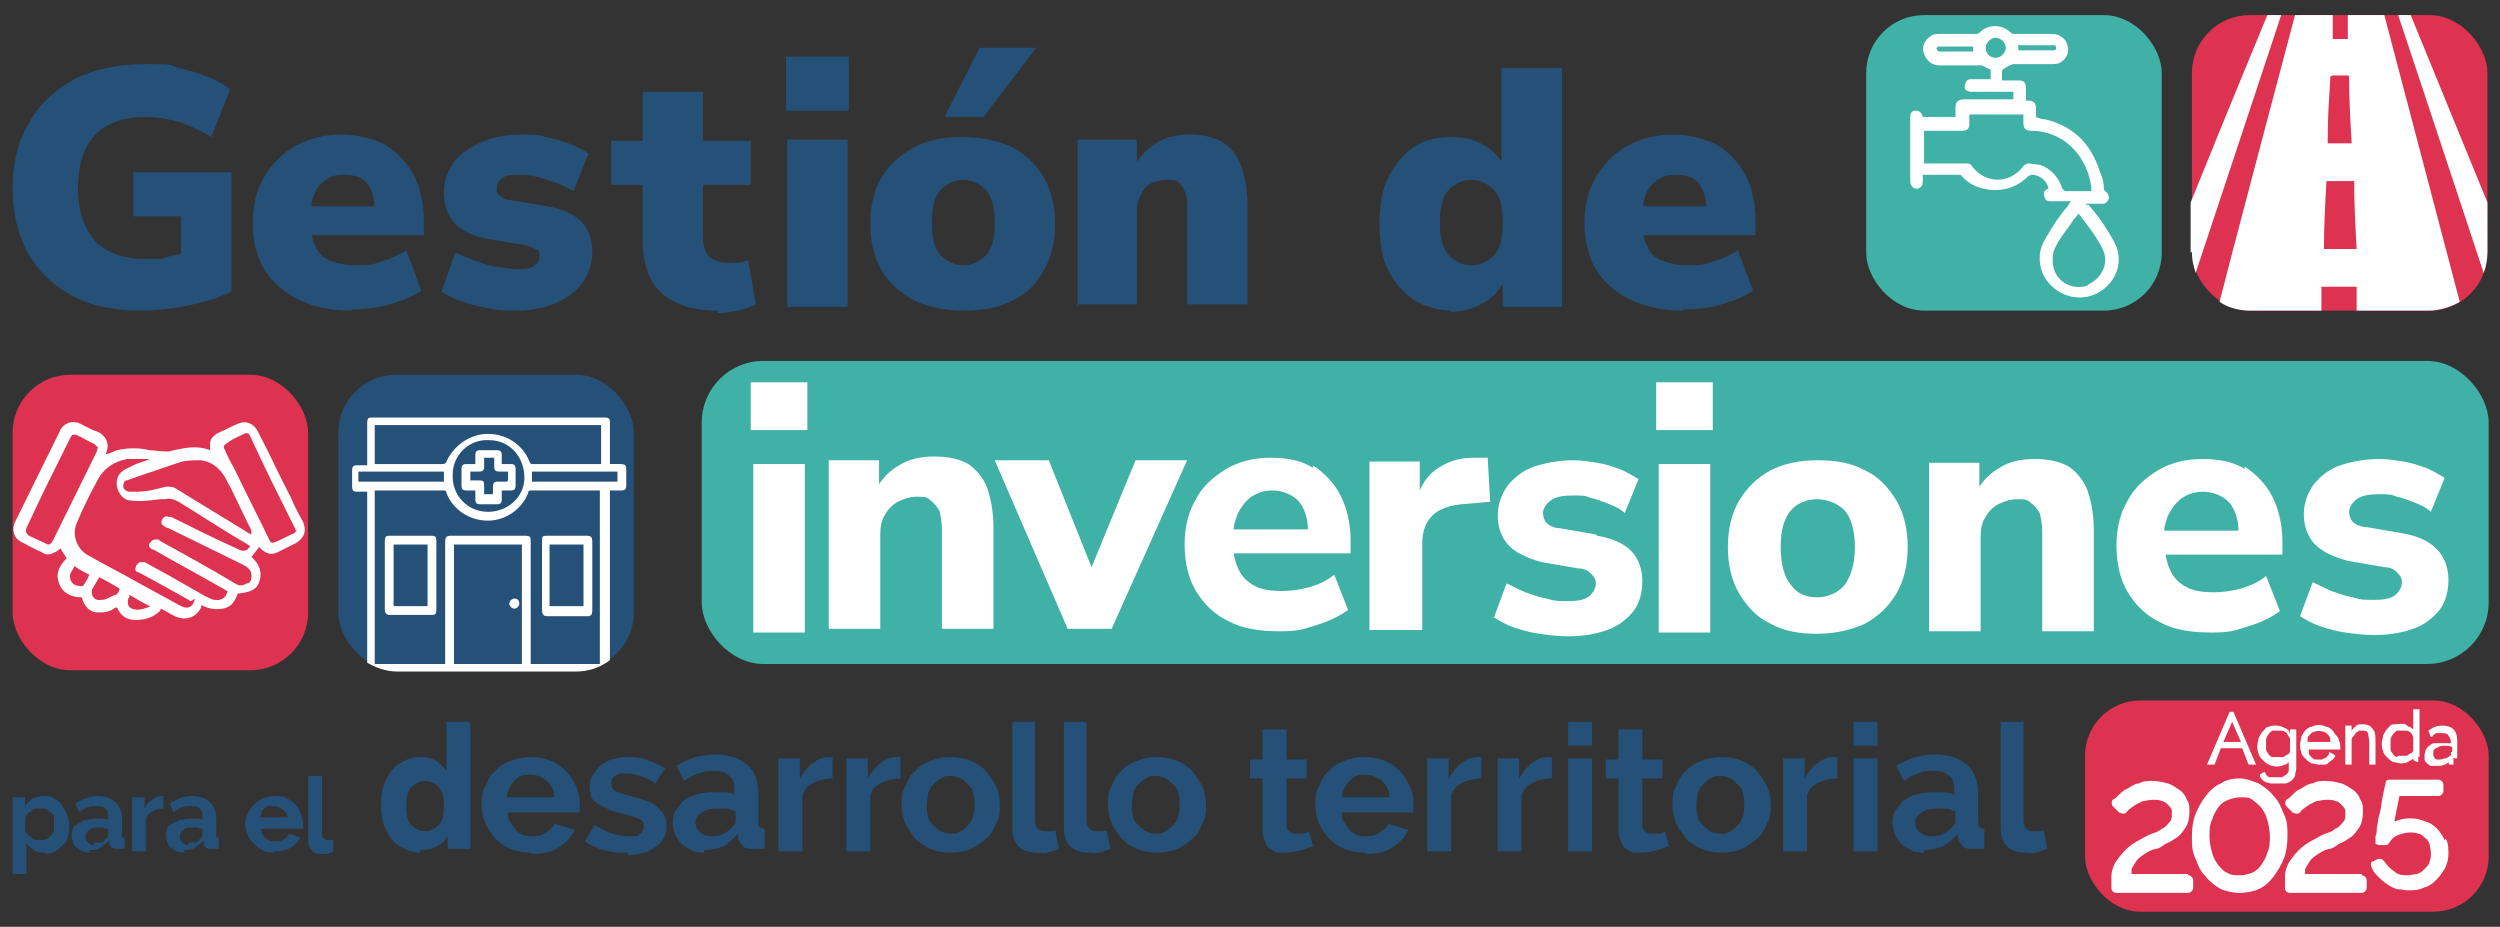
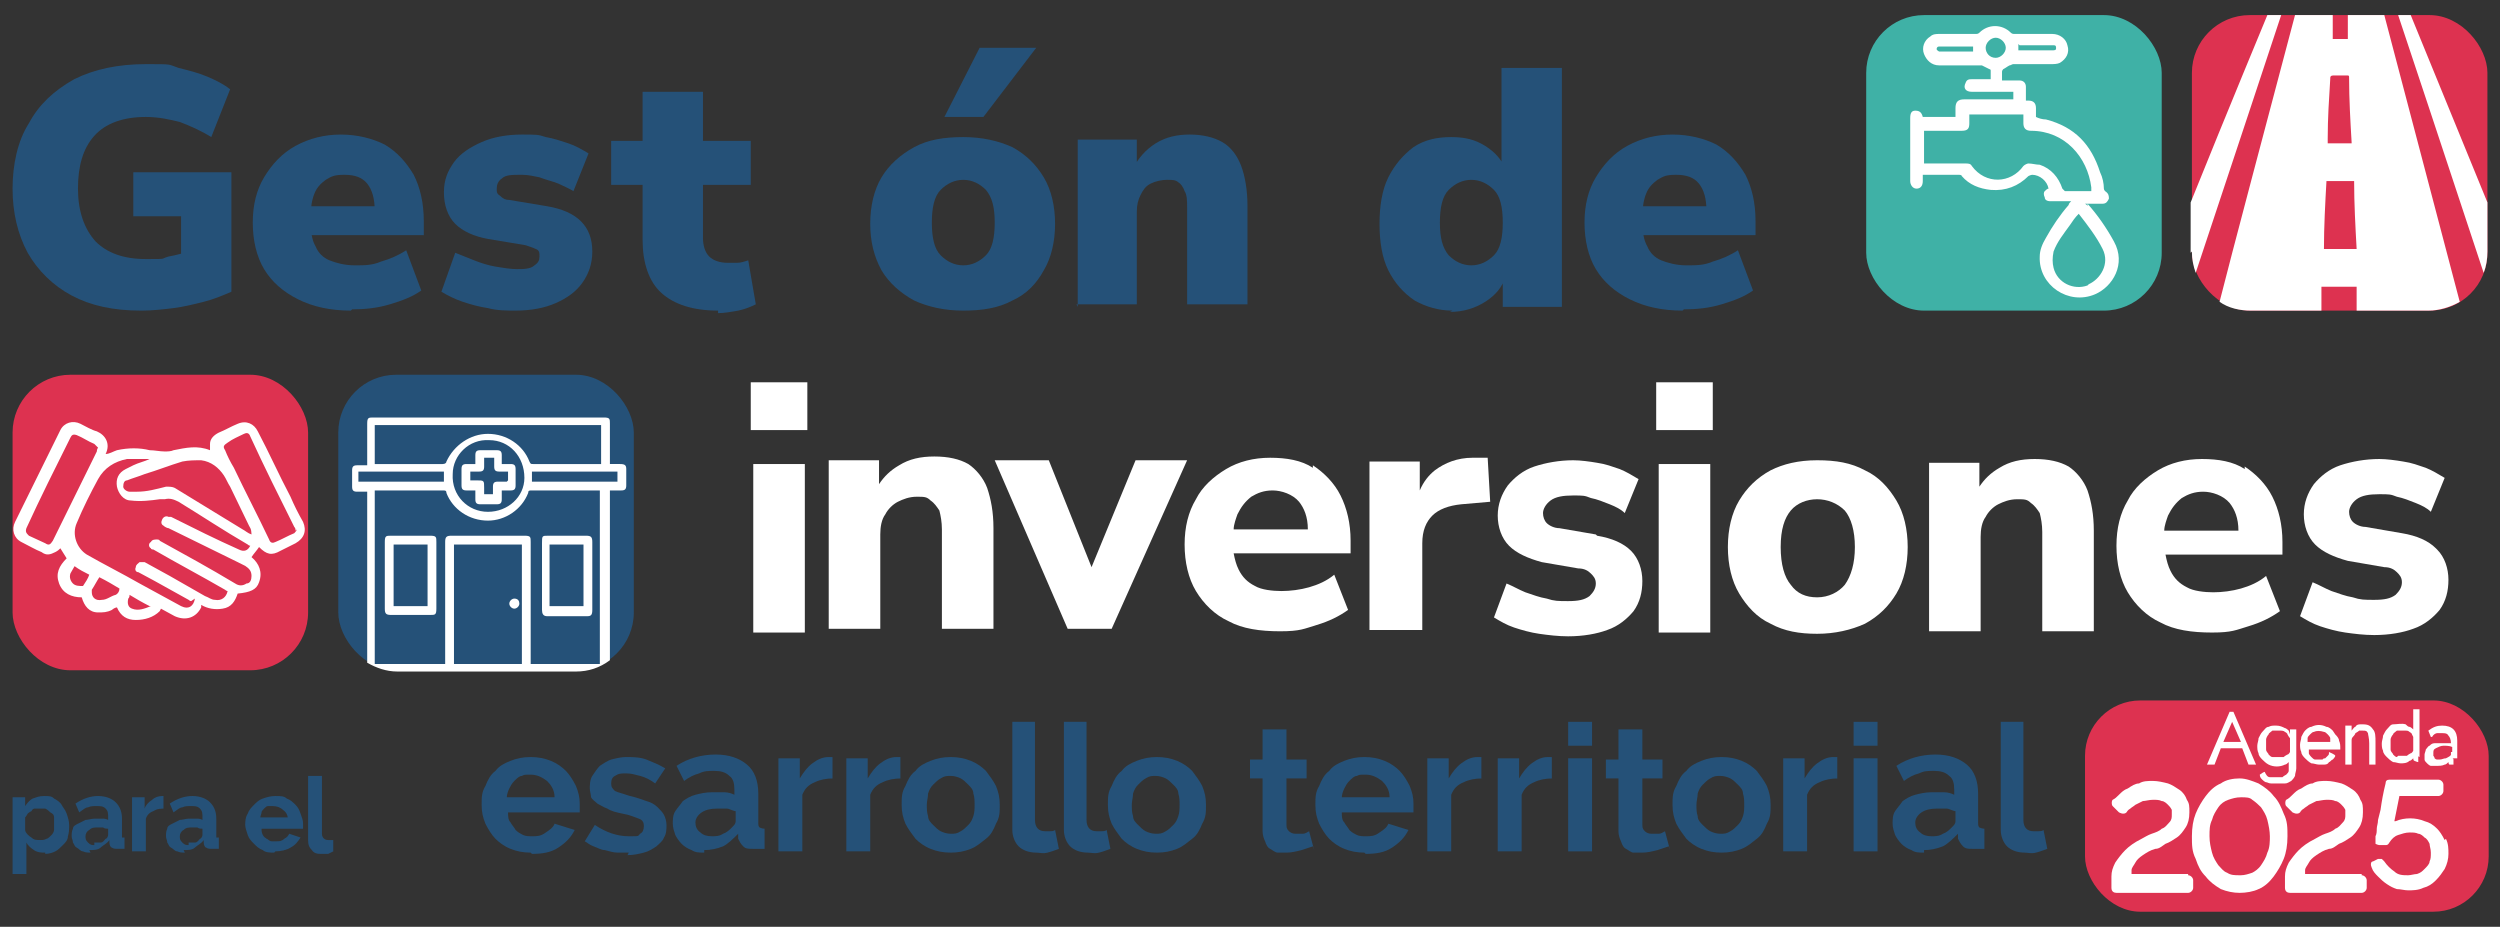
<svg xmlns="http://www.w3.org/2000/svg" id="Capa_1" version="1.1" viewBox="0 0 198.8 73.7">
  <rect x="0" y="0" width="198.8" height="73.7" fill="#333333" stroke="none" />
  <defs>
    <style>
      .st0 {
        fill: #3fb1a6;
      }

      .st1 {
        fill: #fff;
      }

      .st2 {
        fill: #dd3250;
      }

      .st3 {
        fill: #255178;
      }
    </style>
  </defs>
  <g>
    <path class="st3" d="M11.2,24.7c-2.2,0-4-.4-5.5-1.2-1.5-.8-2.7-2-3.5-3.4-.8-1.5-1.2-3.2-1.2-5.1s.4-3.8,1.3-5.2c.8-1.5,2-2.6,3.6-3.5,1.6-.8,3.5-1.2,5.7-1.2s1.7,0,2.6.3c.8.2,1.6.4,2.3.7.7.3,1.3.6,1.8,1l-1.5,3.8c-.8-.5-1.7-.9-2.5-1.2-.8-.2-1.7-.4-2.7-.4-1.8,0-3.2.5-4.1,1.5-.9,1-1.3,2.4-1.3,4.2s.5,3.2,1.4,4.2c.9.9,2.2,1.4,4,1.4s1.1,0,1.8-.2c.6-.1,1.3-.3,1.9-.5l-.9,1.9v-4.6h-3.8v-3.5h7.8v9.5c-.7.3-1.4.6-2.2.8-.8.2-1.6.4-2.4.5-.8.1-1.7.2-2.5.2Z" />
    <path class="st3" d="M27.9,24.7c-1.6,0-3-.3-4.2-.9-1.2-.6-2.1-1.4-2.7-2.4-.6-1-.9-2.3-.9-3.7s.3-2.6.9-3.6c.6-1,1.4-1.9,2.5-2.5s2.3-.9,3.6-.9,2.5.3,3.5.8c1,.6,1.7,1.4,2.3,2.4.5,1,.8,2.2.8,3.7v1.1h-9.5v-2.3h6l-.4.4c0-1-.2-1.7-.6-2.2-.4-.5-1-.7-1.8-.7s-1,.1-1.5.4c-.4.3-.7.6-.9,1.1-.2.5-.3,1.1-.3,1.9v.2c0,.9.1,1.6.4,2.1.2.5.6.9,1.1,1.1.5.2,1.2.4,2,.4s1.4,0,2.1-.3c.7-.2,1.4-.5,2-.9l1.2,3.2c-.7.5-1.5.8-2.5,1.1-1,.3-2,.4-3,.4Z" />
    <path class="st3" d="M41.1,24.7c-.8,0-1.6,0-2.3-.2-.7-.1-1.4-.3-2-.5-.6-.2-1.2-.5-1.7-.8l1.1-3.1c.5.2,1,.4,1.5.6.5.2,1.1.4,1.7.5.6.1,1.2.2,1.7.2s1.1,0,1.4-.3c.3-.2.4-.4.4-.7s0-.5-.3-.6c-.2-.1-.5-.2-.8-.3l-3-.5c-1.1-.2-2-.6-2.6-1.2-.6-.6-.9-1.5-.9-2.5s.3-1.7.8-2.4c.5-.7,1.3-1.2,2.2-1.6.9-.4,2-.6,3.2-.6s1.3,0,1.9.2c.6.1,1.2.3,1.8.5.6.2,1.1.5,1.6.8l-1.2,3c-.3-.2-.8-.4-1.2-.6-.5-.2-1-.3-1.5-.5-.5-.1-.9-.2-1.4-.2-.8,0-1.3,0-1.6.3-.3.2-.4.5-.4.8s0,.4.3.6c.2.2.4.3.7.3l3,.5c1.2.2,2.1.6,2.7,1.2.6.6.9,1.4.9,2.4s-.3,1.8-.8,2.5-1.2,1.2-2.1,1.6c-.9.4-2,.6-3.2.6Z" />
    <path class="st3" d="M57.1,24.7c-2,0-3.5-.5-4.5-1.4-1-.9-1.5-2.4-1.5-4.2v-4.4h-2.5v-3.5h2.5v-3.9h4.8v3.9h3.8v3.5h-3.8v4.2c0,.7.2,1.2.5,1.5.3.3.8.5,1.5.5s.5,0,.7,0c.3,0,.6-.1.9-.2l.6,3.5c-.4.2-.9.4-1.4.5-.6.1-1.1.2-1.6.2Z" />
-     <path class="st3" d="M62.5,8.8v-4.3h5v4.3h-5ZM62.6,24.4v-13.3h4.8v13.3h-4.8Z" />
    <path class="st3" d="M76.6,24.7c-1.5,0-2.8-.3-3.9-.8-1.1-.6-2-1.4-2.6-2.4-.6-1.1-.9-2.3-.9-3.7s.3-2.7.9-3.7c.6-1,1.5-1.8,2.6-2.4,1.1-.6,2.4-.8,3.9-.8s2.8.3,3.9.8c1.1.6,1.9,1.4,2.5,2.4.6,1,.9,2.3.9,3.7s-.3,2.7-.9,3.7c-.6,1.1-1.4,1.9-2.5,2.4-1.1.6-2.4.8-3.9.8ZM76.6,21.1c.7,0,1.3-.3,1.8-.8.5-.5.7-1.4.7-2.6s-.2-2-.7-2.6c-.5-.5-1.1-.8-1.8-.8s-1.3.3-1.8.8c-.5.5-.7,1.4-.7,2.6s.2,2.1.7,2.6c.5.5,1.1.8,1.8.8ZM75.1,9.3l2.8-5.5h4.5l-4.2,5.5h-3.1Z" />
    <path class="st3" d="M85.7,24.4v-13.3h4.7v2.3h-.3c.4-.8,1-1.5,1.8-2,.8-.5,1.7-.7,2.7-.7s1.9.2,2.6.6c.7.4,1.2,1.1,1.5,1.9.3.8.5,1.9.5,3.2v7.8h-4.8v-7.7c0-.5,0-1-.2-1.3-.1-.3-.3-.6-.5-.7-.2-.2-.5-.2-.9-.2s-.9.1-1.3.3c-.4.2-.6.5-.8.9-.2.4-.3.8-.3,1.3v7.4h-4.8Z" />
    <path class="st3" d="M115.5,24.7c-1.1,0-2.1-.3-3-.8-.9-.6-1.6-1.4-2.1-2.4-.5-1-.7-2.3-.7-3.7s.2-2.7.7-3.7,1.2-1.8,2-2.4c.9-.6,1.9-.8,3-.8s1.9.2,2.7.7c.8.5,1.3,1.1,1.6,1.8h-.3v-8h4.8v19h-4.7v-2.4h.2c-.2.8-.8,1.5-1.6,2-.8.5-1.7.8-2.8.8ZM117,21.1c.7,0,1.3-.3,1.8-.8.5-.5.7-1.4.7-2.6s-.2-2.1-.7-2.6c-.5-.5-1.1-.8-1.8-.8s-1.3.3-1.8.8c-.5.5-.7,1.4-.7,2.6s.2,2,.7,2.6c.5.5,1.1.8,1.8.8Z" />
    <path class="st3" d="M133.8,24.7c-1.6,0-3-.3-4.2-.9-1.2-.6-2.1-1.4-2.7-2.4-.6-1-.9-2.3-.9-3.7s.3-2.6.9-3.6c.6-1,1.4-1.9,2.5-2.5s2.3-.9,3.6-.9,2.5.3,3.5.8c1,.6,1.7,1.4,2.3,2.4.5,1,.8,2.2.8,3.7v1.1h-9.5v-2.3h6l-.4.4c0-1-.2-1.7-.6-2.2-.4-.5-1-.7-1.8-.7s-1,.1-1.5.4c-.4.3-.7.6-.9,1.1-.2.5-.3,1.1-.3,1.9v.2c0,.9.1,1.6.4,2.1.2.5.6.9,1.1,1.1.5.2,1.2.4,2,.4s1.4,0,2.1-.3c.7-.2,1.4-.5,2-.9l1.2,3.2c-.7.5-1.5.8-2.5,1.1-1,.3-2,.4-3,.4Z" />
  </g>
-   <rect class="st0" x="55.8" y="28.7" width="142.1" height="24.1" rx="4.9" ry="4.9" />
  <g>
    <path class="st1" d="M77,36.9c-.7-.4-1.6-.6-2.7-.6s-2,.2-2.8.7c-.7.4-1.2.9-1.6,1.5v-1.9h-4v13.4h4.1v-7.5c0-.6.1-1.2.4-1.6.2-.4.6-.8,1-1,.4-.2.9-.4,1.5-.4s.8,0,1.1.3c.3.2.5.5.7.8.1.4.2.9.2,1.5v7.9h4.1v-8c0-1.3-.2-2.3-.5-3.2-.3-.8-.9-1.5-1.5-1.9Z" />
    <polygon class="st1" points="86.8 45.1 83.4 36.6 79.1 36.6 84.9 50 88.4 50 94.4 36.6 90.3 36.6 86.8 45.1" />
    <path class="st1" d="M104.4,37.2c-.9-.6-2.1-.8-3.4-.8s-2.5.3-3.5.9c-1,.6-1.9,1.4-2.4,2.4-.6,1-.9,2.2-.9,3.6s.3,2.7.9,3.7c.6,1,1.5,1.9,2.6,2.4,1.1.6,2.5.8,4.1.8s1.9-.2,2.9-.5c1-.3,1.8-.7,2.5-1.2l-1.1-2.8c-.6.5-1.3.8-2,1-.7.2-1.5.3-2.2.3s-1.6-.1-2.1-.4c-.6-.3-1-.7-1.3-1.3-.2-.4-.3-.8-.4-1.3h9.3v-1c0-1.4-.3-2.6-.8-3.6-.5-1-1.3-1.8-2.2-2.4ZM99.5,39.5c.5-.3,1-.5,1.7-.5s1.6.3,2.1.9c.4.5.7,1.2.7,2.2h-5.9c0-.4.2-.9.3-1.2.3-.6.6-1,1.1-1.4Z" />
    <path class="st1" d="M117.1,36.4c-1.2,0-2.2.4-3,1-.5.4-.9.9-1.2,1.6v-2.3h-4v13.4h4.2v-6.9c0-1,.3-1.7.8-2.2.5-.5,1.3-.8,2.3-.9l2.3-.2-.2-3.5h-1.1Z" />
    <path class="st1" d="M126.9,42.5l-2.9-.5c-.4,0-.8-.2-1-.4-.2-.2-.3-.5-.3-.8s.2-.7.6-1c.4-.3,1-.4,1.8-.4s.9,0,1.4.2c.5.1,1,.3,1.5.5.5.2.9.4,1.2.7l1.1-2.7c-.5-.3-1-.6-1.5-.8-.6-.2-1.1-.4-1.8-.5-.6-.1-1.3-.2-1.9-.2-1.1,0-2.2.2-3.1.5s-1.6.9-2.1,1.5c-.5.7-.8,1.5-.8,2.4s.3,1.8.9,2.4c.6.6,1.5,1,2.6,1.3l2.9.5c.5,0,.8.2,1,.4.2.2.4.4.4.8s-.2.7-.5,1c-.4.3-.9.4-1.7.4s-1.1,0-1.7-.2c-.6-.1-1.1-.3-1.7-.5-.5-.2-1-.5-1.5-.7l-1,2.7c.5.3,1,.6,1.6.8.6.2,1.3.4,2,.5.7.1,1.5.2,2.3.2,1.2,0,2.3-.2,3.1-.5.9-.3,1.6-.9,2.1-1.5.5-.7.7-1.5.7-2.4s-.3-1.8-.9-2.4c-.6-.6-1.5-1-2.7-1.2Z" />
    <rect class="st1" x="131.7" y="30.4" width="4.5" height="3.8" />
    <rect class="st1" x="131.9" y="36.9" width="4.1" height="13.4" />
    <rect class="st1" x="59.7" y="30.4" width="4.5" height="3.8" />
    <rect class="st1" x="59.9" y="36.9" width="4.1" height="13.4" />
    <path class="st1" d="M148.3,37.4c-1.1-.6-2.3-.8-3.8-.8s-2.7.3-3.7.8c-1.1.6-1.9,1.4-2.5,2.4-.6,1-.9,2.3-.9,3.7s.3,2.7.9,3.7c.6,1,1.4,1.9,2.5,2.4,1.1.6,2.3.8,3.7.8s2.7-.3,3.8-.8c1.1-.6,1.9-1.4,2.5-2.4.6-1,.9-2.3.9-3.7s-.3-2.7-.9-3.7c-.6-1-1.4-1.9-2.5-2.4ZM146.7,46.5c-.5.6-1.3,1-2.2,1s-1.6-.3-2.1-1c-.5-.6-.8-1.6-.8-3s.3-2.3.8-2.9c.5-.6,1.3-.9,2.1-.9s1.6.3,2.2.9c.5.6.8,1.6.8,2.9s-.3,2.3-.8,3Z" />
    <path class="st1" d="M164.5,37.1c-.7-.4-1.6-.6-2.7-.6s-2,.2-2.8.7c-.7.4-1.2.9-1.6,1.5v-1.9h-4v13.4h4.1v-7.5c0-.6.1-1.2.4-1.6.2-.4.6-.8,1-1,.4-.2.9-.4,1.5-.4s.8,0,1.1.3c.3.2.5.5.7.8.1.4.2.9.2,1.5v7.9h4.1v-8c0-1.3-.2-2.3-.5-3.2-.3-.8-.9-1.5-1.5-1.9Z" />
    <path class="st1" d="M178.5,37.3c-.9-.6-2.1-.8-3.4-.8s-2.5.3-3.5.9c-1,.6-1.9,1.4-2.4,2.4-.6,1-.9,2.2-.9,3.6s.3,2.7.9,3.7c.6,1,1.5,1.9,2.6,2.4,1.1.6,2.5.8,4.1.8s1.9-.2,2.9-.5c1-.3,1.8-.7,2.5-1.2l-1.1-2.8c-.6.5-1.3.8-2,1-.7.2-1.5.3-2.2.3s-1.6-.1-2.1-.4c-.6-.3-1-.7-1.3-1.3-.2-.4-.3-.8-.4-1.3h9.3v-1c0-1.4-.3-2.6-.8-3.6-.5-1-1.3-1.8-2.2-2.4ZM173.5,39.6c.5-.3,1-.5,1.7-.5s1.6.3,2.1.9c.4.5.7,1.2.7,2.2h-5.9c0-.4.2-.9.3-1.2.3-.6.6-1,1.1-1.4Z" />
    <path class="st1" d="M193.7,43.6c-.6-.6-1.5-1-2.7-1.2l-2.9-.5c-.4,0-.8-.2-1-.4-.2-.2-.3-.5-.3-.8s.2-.7.6-1c.4-.3,1-.4,1.8-.4s.9,0,1.4.2c.5.1,1,.3,1.5.5.5.2.9.4,1.2.7l1.1-2.7c-.5-.3-1-.6-1.5-.8-.6-.2-1.1-.4-1.8-.5-.6-.1-1.3-.2-1.9-.2-1.1,0-2.2.2-3.1.5s-1.6.9-2.1,1.5c-.5.7-.8,1.5-.8,2.4s.3,1.8.9,2.4c.6.6,1.5,1,2.6,1.3l2.9.5c.5,0,.8.2,1,.4.2.2.4.4.4.8s-.2.7-.5,1c-.4.3-.9.4-1.7.4s-1.1,0-1.7-.2c-.6-.1-1.1-.3-1.7-.5-.5-.2-1-.5-1.5-.7l-1,2.7c.5.3,1,.6,1.6.8.6.2,1.3.4,2,.5.7.1,1.5.2,2.3.2,1.2,0,2.3-.2,3.1-.5.9-.3,1.6-.9,2.1-1.5.5-.7.7-1.5.7-2.4s-.3-1.8-.9-2.4Z" />
  </g>
  <rect class="st0" x="148.4" y="1.2" width="23.5" height="23.5" rx="4.6" ry="4.6" />
  <path class="st1" d="M166,16.4c0,0,0-.1-.2-.2.5,0,1,0,1.4,0,.3,0,.4-.2.5-.4,0-.2,0-.4-.3-.6,0,0-.1-.1-.1-.2,0-.4-.1-.9-.3-1.3-.7-2.2-2-3.6-4.3-4.2-.3,0-.6-.1-.8-.2,0,0,0,0,0,0,0-.2,0-.5,0-.7,0-.4-.2-.6-.6-.6,0,0,0,0-.2,0,0-.4,0-.7,0-1.1,0-.3-.2-.5-.5-.5-.3,0-.7,0-1,0-.1,0-.2,0-.4,0,0-.3,0-.5,0-.7,0,0,0-.1.1-.2.2-.1.3-.2.5-.3.1,0,.2-.1.3-.1,1,0,2,0,3,0,.2,0,.5,0,.7-.1.5-.3.8-.8.6-1.4-.1-.5-.6-.9-1.2-.9-1,0-2,0-3,0-.1,0-.2,0-.3-.1-.7-.7-1.8-.7-2.5,0-.1.1-.2.1-.3.1-1,0-1.9,0-2.9,0-.2,0-.5,0-.7.2-.5.3-.7.9-.5,1.4.2.5.6.9,1.2.9,1,0,2.1,0,3.1,0,0,0,.2,0,.3,0,.2.1.4.2.6.3,0,0,.1,0,.1.1,0,.2,0,.5,0,.7-.1,0-.2,0-.3,0-.4,0-.8,0-1.2,0-.2,0-.4,0-.5.3-.2.4,0,.7.5.7,1,0,2.1,0,3.1,0h.2v.6h-.3c-1.2,0-2.4,0-3.6,0-.5,0-.7.2-.7.7,0,.2,0,.5,0,.7h-2.6c-.1-.4-.3-.5-.6-.5-.3,0-.4.2-.4.6,0,1.7,0,3.4,0,5,0,.3.2.6.5.6.3,0,.5-.2.5-.6,0-.2,0-.3,0-.5,0,0,0,0,.1,0,.9,0,1.9,0,2.8,0,0,0,.2,0,.2.1.6.7,1.4,1,2.3,1.1,1.2.1,2.2-.3,3-1.1,0,0,.2-.1.3-.1.6,0,1.2.5,1.3,1.1-.1,0-.2.1-.3.2-.1.1-.1.3,0,.5,0,.2.2.3.4.3.6,0,1.1,0,1.7,0-.1.1-.2.2-.2.3-.7.8-1.3,1.7-1.8,2.6-.3.5-.5,1-.5,1.5-.1,2.3,2.3,3.9,4.4,3,1.4-.6,2.5-2.4,1.5-4.2-.6-1.1-1.3-2.1-2.1-3ZM160.6,3.6c0,0,.1,0,.2,0,.8,0,1.6,0,2.4,0,0,0,0,0,.1,0,.1,0,.2,0,.2.2,0,.1,0,.2-.2.2-.2,0-.3,0-.5,0-.7,0-1.3,0-2,0h-.3v-.5ZM156.9,4.1c0,0-.1,0-.2,0-.8,0-1.7,0-2.5,0,0,0-.2-.1-.2-.2,0,0,0-.2.2-.2,0,0,0,0,.1,0,.8,0,1.7,0,2.5,0,0,0,0,0,.1,0v.4ZM157.9,3.8c0-.4.4-.8.8-.8.4,0,.8.4.8.8,0,.4-.4.8-.8.8-.5,0-.8-.4-.8-.8ZM164.2,15.2c0,0-.1-.1-.2-.2-.3-.9-.9-1.6-1.8-1.9-.3,0-.6-.1-.9-.1-.1,0-.3.1-.4.2-1,1.4-3,1.5-4.1,0-.1-.2-.3-.2-.5-.2-1,0-2,0-3,0h-.3v-2.6c0,0,.1,0,.2,0,.9,0,1.9,0,2.8,0,.5,0,.6-.2.6-.6,0-.2,0-.5,0-.7h4.3c0,.3,0,.5,0,.7,0,.4.2.6.6.6,2.7,0,4.5,2.1,4.8,4.5,0,0,0,.2,0,.3-.7,0-1.4,0-2.1,0ZM166,22.7c-1.1.4-2.4-.2-2.7-1.4-.1-.4-.1-.8,0-1.3.3-.8.8-1.4,1.3-2.1.2-.3.4-.6.7-.9.7.9,1.4,1.8,1.9,2.8.6,1.2-.2,2.4-1.1,2.8Z" />
  <rect class="st2" x="174.3" y="1.2" width="23.5" height="23.5" rx="4.6" ry="4.6" />
  <path class="st1" d="M197.8,20v-3.9c-2.9-7.1-6.1-14.9-6.1-14.9h-1s4.3,12.9,6.8,20.5c.2-.5.3-1.1.3-1.7Z" />
  <path class="st1" d="M174.3,20c0,.6.1,1.1.3,1.7,2.7-8.1,6.8-20.5,6.8-20.5h-1.1s-3.2,7.7-6.1,14.9v4Z" />
  <path class="st1" d="M189.7,1.2h-3v1.9h-1.2v-1.9h-3c-1.8,6.8-5.2,19.6-6,22.8.7.5,1.6.7,2.5.7h5.6s0-1.9,0-1.9h2.8v1.9h5.7c.9,0,1.8-.3,2.5-.7l-6-22.8ZM185.1,11c0-1.6.1-3.1.2-4.7,0-.2,0-.3.3-.3.3,0,.7,0,1,0,.2,0,.2,0,.2.2,0,1.7.1,3.4.2,5.1,0,0,0,0,0,.1h-1.9c0-.2,0-.3,0-.5ZM184.8,19.8c0-1.8.1-3.6.2-5.4h2.2c0,1.8.1,3.6.2,5.4h-2.6Z" />
  <rect class="st2" x="1" y="29.8" width="23.5" height="23.5" rx="4.6" ry="4.6" />
  <path class="st1" d="M12.7,48.6c-.5.5-1.2.7-1.9.7-.7,0-1.2-.3-1.5-1-.1,0-.3.1-.4.2-.4.2-.7.2-1.1.2-.7,0-1.1-.5-1.3-1.2-.8,0-1.5-.3-1.8-1.1-.3-.8,0-1.4.6-2-.2-.3-.3-.5-.5-.8-.1.1-.2.2-.4.3-.4.2-.7.3-1.1,0-.5-.2-1-.5-1.6-.8-.6-.3-.8-1-.5-1.6,1.2-2.4,2.4-4.9,3.6-7.3.3-.6,1-.8,1.6-.5.4.2.9.5,1.3.6.7.3,1.1,1,.7,1.8.3,0,.6-.2.9-.3.9-.2,1.8-.2,2.6,0,.4,0,.8.1,1.2.1.2,0,.5,0,.7-.1,1-.2,1.9-.4,2.9,0,0-.2,0-.3,0-.5,0-.4.3-.7.7-.9.5-.2,1-.5,1.5-.7.7-.3,1.3,0,1.6.6.9,1.7,1.7,3.5,2.6,5.2.3.7.6,1.3,1,2,.3.7.1,1.3-.6,1.7-.4.2-.8.4-1.2.6-.7.4-1.1.3-1.7-.3-.2.3-.4.5-.6.8.6.5.9,1.2.6,2-.2.6-.7.8-1.7.9-.2.6-.5,1.1-1.2,1.2-.6.1-1.2,0-1.7-.3,0,0,0,.1,0,.2-.4.8-1.2,1.1-2.1.7-.4-.2-.7-.4-1.1-.6ZM15.2,47.8c0,0-.1,0-.2-.1-.9-.5-1.8-1-2.7-1.5-.4-.2-.9-.5-1.3-.7-.2,0-.3-.2-.2-.4,0-.2.2-.3.3-.4.1,0,.3,0,.4,0,.7.4,1.3.7,2,1.1.9.5,1.9,1.1,2.8,1.6.3.1.5.3.8.3.5.1.9-.2,1-.7,0,0-.1,0-.2-.1-1.9-1.1-3.8-2.1-5.7-3.2,0,0-.2,0-.2-.1-.2-.1-.2-.4,0-.5.1-.2.3-.2.5-.2,0,0,.2,0,.2.1,2,1.1,4,2.2,6,3.4.3.2.6.2.9,0,.3,0,.4-.3.4-.6,0-.4-.2-.6-.5-.8-.2-.1-.4-.2-.6-.3-1.8-.9-3.7-1.8-5.5-2.7-.1,0-.3-.1-.4-.2-.2-.1-.2-.3-.1-.5.1-.2.3-.3.5-.2,0,0,.1,0,.2,0,1.8.9,3.6,1.8,5.4,2.6.4.2.7.1.9-.3,0,0-.1,0-.2-.1-1.9-1.1-3.7-2.3-5.5-3.4-.4-.2-.7-.3-1.1-.2-.1,0-.3,0-.4,0-.7.1-1.5.2-2.3.1-.6,0-1-.6-1.1-1.1-.1-.6.1-1.1.7-1.4.2-.1.4-.2.6-.3.4-.2.9-.3,1.3-.5h0c-.6,0-1.2,0-1.8,0-1,.2-1.8.7-2.3,1.6-.6,1.1-1.2,2.3-1.7,3.5-.4.9,0,2,.8,2.5,1.4.8,2.8,1.5,4.2,2.3,1.1.6,2.2,1.2,3.3,1.8.6.3,1,0,1.1-.6ZM20,42.7c0-.4,0-.6-.2-.9-.5-1-1-2.1-1.5-3.1-.2-.3-.3-.6-.5-.9-.4-.6-1-1.1-1.8-1.2-.5,0-1,0-1.5.1-1,.3-2,.7-3,1-.5.2-.9.3-1.4.5-.2,0-.3.2-.3.5,0,.2.3.4.5.4.2,0,.4,0,.6,0,.8,0,1.5-.2,2.3-.4.3,0,.5,0,.7.1,1.8,1.1,3.6,2.2,5.4,3.3.2.1.4.3.7.4ZM23.5,42.2c0-.1,0-.2-.1-.3-1.2-2.4-2.4-4.8-3.5-7.2-.1-.3-.3-.3-.5-.2-.4.2-.9.4-1.3.7-.3.2-.4.3-.2.6.2.5.4.9.7,1.4.9,1.9,1.9,3.8,2.8,5.7.1.3.3.3.5.2.5-.2,1-.5,1.5-.7,0,0,.2-.2.2-.3ZM7.8,35.6c0,0-.2-.2-.3-.3-.5-.2-.9-.5-1.4-.7-.3-.1-.4,0-.5.2-1.2,2.4-2.4,4.8-3.5,7.2-.1.3,0,.4.2.6.4.2.9.4,1.3.6.3.2.4.1.6-.2,1.2-2.4,2.3-4.7,3.5-7.1,0,0,0-.2.1-.3ZM9.5,46.8c-.5-.3-1-.6-1.6-.9-.2.3-.4.7-.6,1,0,0,0,.1,0,.2,0,.4.3.7.8.6.4,0,.7-.3,1.1-.4.2-.1.3-.3.3-.5ZM6,44.9c-.1.2-.3.5-.4.7-.1.3,0,.6.2.8.2.2.5.2.8.2,0,0,0,0,0,0,.2-.3.4-.6.5-.9-.4-.2-.8-.4-1.2-.7ZM11.9,48.2c-.6-.3-1.1-.6-1.6-.9,0,.1,0,.2-.1.3-.1.4,0,.7.3.8.5.2,1,0,1.5-.2Z" />
  <rect class="st3" x="26.9" y="29.8" width="23.5" height="23.5" rx="4.6" ry="4.6" />
  <g>
    <path class="st1" d="M39.9,36.9c0-.2,0-.5,0-.7,0-.3-.1-.4-.4-.4-.4,0-.8,0-1.3,0-.3,0-.4.1-.4.4,0,.2,0,.5,0,.7-.3,0-.5,0-.7,0-.3,0-.4.1-.4.4,0,.4,0,.9,0,1.3,0,.3.1.4.4.4.2,0,.5,0,.7,0,0,.3,0,.5,0,.7,0,.3.1.4.4.4.4,0,.9,0,1.3,0,.3,0,.4-.1.4-.4,0-.2,0-.5,0-.7.2,0,.5,0,.7,0,.3,0,.4-.1.4-.4,0-.4,0-.9,0-1.3,0-.3-.1-.4-.4-.4-.2,0-.5,0-.7,0ZM40.3,38.3c-.2,0-.5,0-.7,0-.3,0-.4.1-.4.4,0,.2,0,.4,0,.6,0,0,0,0,0,0h-.7c0-.2,0-.3,0-.5,0-.6,0-.6-.6-.6-.1,0-.3,0-.5,0v-.7c.2,0,.5,0,.7,0,.3,0,.4-.1.4-.4,0-.2,0-.5,0-.7h.8c0,.2,0,.5,0,.7,0,.3.1.4.4.4.2,0,.5,0,.7,0v.7Z" />
    <path class="st1" d="M40.9,48.4c.2,0,.4-.2.4-.4,0-.2-.1-.4-.4-.4-.2,0-.4.2-.4.4,0,.2.2.4.4.4Z" />
    <path class="st1" d="M46.6,42.6c-1,0-2,0-3,0-.5,0-.5,0-.5.6,0,.9,0,1.7,0,2.6,0,.9,0,1.8,0,2.7,0,.3.1.5.4.5,1.1,0,2.1,0,3.2,0,.3,0,.4-.1.4-.5,0-1.8,0-3.6,0-5.4,0-.4-.1-.5-.5-.5ZM46.4,48.2h-2.7v-4.9h2.7v4.9Z" />
    <path class="st1" d="M48.5,39c.3,0,.6,0,.9,0,.3,0,.4-.1.4-.4,0-.4,0-.9,0-1.3,0-.3-.1-.4-.5-.4-.3,0-.5,0-.8,0v-.3c0-1,0-2,0-2.9,0-.4,0-.5-.5-.5-6.1,0-12.2,0-18.3,0-.4,0-.5,0-.5.5,0,1,0,2,0,3v.3s0,0,0,0c-.3,0-.5,0-.8,0-.3,0-.4.1-.4.4,0,.4,0,.9,0,1.3,0,.3.1.4.4.4.3,0,.6,0,.8,0,0,3.9,0,11.3,0,13.6.7.4,1.5.7,2.4.7h14.2c1,0,1.9-.3,2.7-.9v-13.4ZM49.1,37.5v.8h-6.8v-.8h6.8ZM29.8,33.8h18v3.1c0,0-.2,0-.2,0-1.7,0-3.4,0-5.2,0-.2,0-.2,0-.3-.2-.5-1.3-1.8-2.2-3.3-2.2-1.4,0-2.7.9-3.3,2.2,0,.1-.1.2-.3.2-1.7,0-3.5,0-5.2,0,0,0-.1,0-.2,0v-3.1ZM41.7,38c0,1.5-1.3,2.7-2.9,2.7-1.6,0-2.9-1.3-2.8-3,0-1.5,1.3-2.8,2.9-2.7,1.6,0,2.8,1.3,2.8,3ZM28.5,38.3v-.8h6.8v.8h-6.8ZM41.5,52.8h-5.4v-9.5h5.4v9.5ZM42.2,52.8v-.3c0-3.1,0-6.3,0-9.4,0-.4,0-.5-.5-.5-1.9,0-3.9,0-5.8,0-.4,0-.5.1-.5.5,0,3.1,0,6.3,0,9.4v.3h-5.6v-13.8h.2c1.7,0,3.4,0,5.2,0,.2,0,.3,0,.3.2.5,1.3,1.8,2.2,3.3,2.2,1.4,0,2.7-.9,3.2-2.2,0-.2.1-.2.3-.2,1.7,0,3.4,0,5.2,0h.2v13.8h-5.6Z" />
    <path class="st1" d="M34.2,42.6c-1,0-2,0-3.1,0-.4,0-.5,0-.5.5,0,1.8,0,3.5,0,5.3,0,.4.1.5.5.5,1,0,2,0,3.1,0,.4,0,.5,0,.5-.5,0-.9,0-1.8,0-2.6,0-.9,0-1.8,0-2.7,0-.4,0-.5-.5-.5ZM34,48.2h-2.7v-4.9h2.7v4.9Z" />
  </g>
  <path class="st3" d="M3.6,67.8c-.3,0-.6,0-.9-.2-.3-.2-.5-.4-.6-.6v2.5h-1.1v-6.1h1v.7c.2-.3.4-.5.6-.6.3-.1.5-.2.9-.2s.6,0,.8.2c.2.1.5.3.6.5s.3.4.4.7c.1.3.2.6.2.9s0,.6-.1.9c0,.3-.2.5-.4.7-.2.2-.4.4-.6.5-.2.1-.5.2-.8.2ZM3.2,66.8c.2,0,.3,0,.5-.1.1,0,.3-.2.4-.3s.2-.3.2-.4c0-.2,0-.3,0-.5s0-.4,0-.5c0-.2-.1-.3-.3-.4-.1-.1-.2-.2-.4-.3-.1,0-.3,0-.5,0s-.2,0-.3,0c-.1,0-.2,0-.3.2,0,0-.2.1-.3.2,0,0-.1.2-.2.3v1c0,.2.3.5.5.6.2.2.4.2.7.2ZM7.2,67.8c-.2,0-.4,0-.6-.1-.2,0-.3-.2-.5-.3s-.2-.3-.3-.4c0-.2-.1-.3-.1-.5s0-.4.1-.6c0-.2.2-.3.4-.4.2-.1.4-.2.6-.3.2,0,.5-.1.7-.1s.4,0,.6,0c.2,0,.3,0,.5.1v-.2c0-.3,0-.5-.2-.7-.2-.2-.4-.2-.7-.2s-.5,0-.7.1c-.2,0-.4.2-.7.4l-.3-.7c.6-.4,1.2-.6,1.8-.6s1.1.2,1.4.5c.3.3.5.7.5,1.3v1.3c0,.1,0,.2,0,.2s.1,0,.2,0v.9c-.1,0-.2,0-.3,0s-.2,0-.2,0c-.2,0-.4,0-.5-.1-.1,0-.2-.2-.2-.4v-.2c-.2.3-.5.4-.7.6s-.6.2-.9.2ZM7.5,67c.2,0,.4,0,.5,0,.2,0,.3-.2.4-.3.1,0,.2-.2.2-.3v-.5c-.1,0-.3,0-.4-.1-.2,0-.3,0-.4,0-.3,0-.5,0-.7.2-.2.1-.3.3-.3.5s0,.3.2.5.3.2.5.2ZM13.1,64.3c-.3,0-.6,0-.9.2-.3.1-.5.3-.6.6v2.6h-1.1v-4.3h1v.9c.1-.3.3-.5.6-.7.2-.2.5-.3.8-.3s.1,0,.1,0c0,0,0,0,0,0v1ZM14.7,67.8c-.2,0-.4,0-.6-.1-.2,0-.3-.2-.5-.3s-.2-.3-.3-.4c0-.2-.1-.3-.1-.5s0-.4.1-.6c0-.2.2-.3.4-.4.2-.1.4-.2.6-.3.2,0,.5-.1.7-.1s.4,0,.6,0c.2,0,.3,0,.5.1v-.2c0-.3,0-.5-.2-.7-.2-.2-.4-.2-.7-.2s-.5,0-.7.1c-.2,0-.4.2-.7.4l-.3-.7c.6-.4,1.2-.6,1.8-.6s1.1.2,1.4.5c.3.3.5.7.5,1.3v1.3c0,.1,0,.2,0,.2s.1,0,.2,0v.9c-.1,0-.2,0-.3,0s-.2,0-.2,0c-.2,0-.4,0-.5-.1-.1,0-.2-.2-.2-.4v-.2c-.2.3-.5.4-.7.6s-.6.2-.9.2ZM15,67c.2,0,.4,0,.5,0,.2,0,.3-.2.4-.3.1,0,.2-.2.2-.3v-.5c-.1,0-.3,0-.4-.1-.2,0-.3,0-.4,0-.3,0-.5,0-.7.2-.2.1-.3.3-.3.5s0,.3.2.5.3.2.5.2ZM21.8,67.8c-.3,0-.7,0-.9-.2-.3-.1-.5-.3-.7-.5-.2-.2-.4-.4-.5-.7-.1-.3-.2-.6-.2-.8s0-.6.2-.9c.1-.3.3-.5.5-.7s.4-.4.7-.5.6-.2,1-.2.7,0,.9.2c.3.1.5.3.7.5.2.2.3.4.4.7.1.3.2.5.2.8s0,.1,0,.2c0,0,0,.1,0,.2h-3.3c0,.2,0,.3.1.5s.2.2.3.3c.1,0,.2.2.4.2.1,0,.3,0,.4,0,.2,0,.4,0,.6-.2.2-.1.3-.2.4-.4l.9.3c-.2.3-.4.6-.8.8-.3.2-.8.3-1.2.3ZM22.9,65.2c0-.3-.1-.6-.4-.8-.2-.2-.5-.3-.8-.3s-.3,0-.4,0c-.1,0-.2.1-.3.2s-.2.2-.2.3c0,.1-.1.3-.1.4h2.2ZM24.5,61.7h1.1v4.6c0,.3.2.5.5.5s.1,0,.2,0c0,0,.2,0,.2,0v.9c0,0-.2.1-.4.2-.2,0-.4,0-.5,0-.3,0-.6,0-.8-.3-.2-.2-.3-.4-.3-.8v-5Z" />
-   <path class="st3" d="M33.4,67.8c-.6,0-1.1-.2-1.6-.5-.5-.3-.8-.7-1.1-1.3-.3-.6-.4-1.2-.4-2s.1-1.4.4-2,.6-1,1.1-1.3c.5-.3,1-.5,1.6-.5s1,.1,1.4.4c.4.3.7.6.9,1h-.2v-4.2h1.9v10.1h-1.8v-1.3h.1c-.1.4-.4.8-.8,1-.4.3-.9.4-1.5.4ZM33.8,66.1c.4,0,.8-.2,1.1-.5.3-.3.4-.8.4-1.5s-.1-1.2-.4-1.5c-.3-.3-.7-.5-1.1-.5s-.8.2-1.1.5c-.3.3-.4.8-.4,1.5s.1,1.2.4,1.5c.3.3.7.5,1.1.5Z" />
  <path class="st3" d="M42.2,67.8c-.6,0-1.1-.1-1.6-.3-.5-.2-.9-.5-1.2-.8-.3-.3-.6-.8-.8-1.2-.2-.5-.3-.9-.3-1.5s0-1,.3-1.5c.2-.5.4-.9.8-1.2.3-.4.7-.6,1.2-.8.5-.2,1-.3,1.6-.3s1.1.1,1.6.3c.5.2.9.5,1.2.8.3.3.6.8.8,1.2.2.5.3.9.3,1.4s0,.2,0,.4c0,.1,0,.2,0,.3h-5.7c0,.3,0,.6.2.8.1.2.3.4.4.6.2.2.4.3.6.4s.5.1.7.1c.4,0,.7,0,1.1-.3.3-.2.6-.4.7-.7l1.6.5c-.3.6-.7,1-1.3,1.4-.6.4-1.3.5-2.1.5ZM44.1,63.4c0-.6-.3-1-.6-1.3-.4-.3-.8-.5-1.3-.5s-.5,0-.7.1c-.2,0-.4.2-.6.4s-.3.4-.4.6c-.1.2-.2.5-.2.7h3.8Z" />
  <path class="st3" d="M50,67.8c-.3,0-.6,0-.9,0-.3,0-.6-.1-1-.2-.3,0-.6-.2-.9-.3-.3-.1-.5-.3-.7-.4l.8-1.3c.9.6,1.8.9,2.7.9s.7,0,.9-.2c.2-.1.3-.3.3-.6s-.1-.5-.4-.6c-.3-.1-.7-.3-1.3-.4-.5-.1-.9-.2-1.2-.4-.3-.1-.6-.3-.8-.4-.2-.2-.4-.3-.5-.5,0-.2-.1-.5-.1-.7s0-.7.2-1c.2-.3.4-.6.6-.8.3-.2.6-.4.9-.5.4-.1.8-.2,1.2-.2s1.1,0,1.6.2c.5.2,1,.4,1.5.7l-.8,1.2c-.4-.3-.8-.5-1.2-.6-.4-.1-.7-.2-1.1-.2s-.6,0-.9.2c-.2.1-.3.3-.3.6s.1.4.3.6c.2.1.6.2,1.2.4.5.1,1,.3,1.3.4.4.1.7.3.9.5s.4.4.5.6c.1.2.2.5.2.8s0,.7-.2,1c-.1.3-.4.5-.6.7-.3.2-.6.4-1,.5-.4.1-.8.2-1.3.2Z" />
  <path class="st3" d="M56,67.8c-.4,0-.7,0-1-.2-.3-.1-.6-.3-.8-.5-.2-.2-.4-.5-.5-.7-.1-.3-.2-.6-.2-.9s0-.7.2-1c.2-.3.4-.5.6-.8.3-.2.6-.4,1-.5.4-.1.8-.2,1.3-.2s.7,0,1,0c.3,0,.6.1.8.2v-.4c0-.5-.1-.9-.4-1.1-.3-.3-.7-.4-1.2-.4s-.8,0-1.2.2c-.4.1-.8.3-1.2.6l-.6-1.2c.9-.6,2-.9,3.1-.9s1.9.3,2.5.8c.6.5.9,1.3.9,2.3v2.3c0,.2,0,.3.1.4,0,0,.2.1.4.1v1.6c-.2,0-.3,0-.5,0-.2,0-.3,0-.4,0-.4,0-.6,0-.8-.2-.2-.2-.3-.4-.4-.6v-.4c-.4.4-.8.8-1.2,1-.5.2-1,.3-1.5.3ZM56.6,66.5c.3,0,.6,0,.9-.2.3-.1.5-.3.7-.5.2-.2.3-.3.3-.5v-.8c-.2,0-.5-.2-.7-.2-.3,0-.5,0-.8,0-.5,0-.9.1-1.2.3-.3.2-.5.5-.5.8s.1.6.4.8c.2.2.5.3.9.3Z" />
  <path class="st3" d="M66.3,61.9c-.6,0-1.1.1-1.5.3-.5.2-.8.5-1,1v4.5h-1.9v-7.4h1.7v1.6c.3-.5.6-.9,1-1.2.4-.3.8-.5,1.3-.5s.2,0,.2,0c0,0,.1,0,.1,0v1.7Z" />
  <path class="st3" d="M71.7,61.9c-.6,0-1.1.1-1.5.3-.5.2-.8.5-1,1v4.5h-1.9v-7.4h1.7v1.6c.3-.5.6-.9,1-1.2.4-.3.8-.5,1.3-.5s.2,0,.2,0c0,0,.1,0,.1,0v1.7Z" />
  <path class="st3" d="M75.6,67.8c-.6,0-1.1-.1-1.6-.3s-.9-.5-1.2-.8c-.3-.4-.6-.8-.8-1.2-.2-.5-.3-.9-.3-1.5s0-1,.3-1.5c.2-.5.4-.9.8-1.2.3-.4.7-.6,1.2-.8.5-.2,1-.3,1.6-.3s1.1.1,1.6.3c.5.2.9.5,1.2.8.3.4.6.8.8,1.2.2.5.3.9.3,1.5s0,1-.3,1.5c-.2.5-.4.9-.8,1.2s-.7.6-1.2.8-1,.3-1.6.3ZM73.7,64c0,.3,0,.6.1.9,0,.3.2.5.4.7.2.2.4.4.6.5.2.1.5.2.8.2s.5,0,.8-.2c.2-.1.4-.3.6-.5.2-.2.3-.4.4-.7s.1-.6.1-.9,0-.6-.1-.9c0-.3-.2-.5-.4-.7-.2-.2-.4-.4-.6-.5-.2-.1-.5-.2-.8-.2s-.5,0-.8.2c-.2.1-.4.3-.6.5-.2.2-.3.4-.4.7,0,.3-.1.6-.1.9Z" />
  <path class="st3" d="M80.4,57.4h1.9v7.8c0,.6.3.9.8.9s.2,0,.4,0c.1,0,.3,0,.4-.1l.3,1.5c-.3.1-.5.2-.9.3s-.6,0-.9,0c-.6,0-1.1-.2-1.4-.5-.3-.3-.5-.8-.5-1.3v-8.6Z" />
  <path class="st3" d="M84.5,57.4h1.9v7.8c0,.6.3.9.8.9s.2,0,.4,0c.1,0,.3,0,.4-.1l.3,1.5c-.3.1-.5.2-.9.3s-.6,0-.9,0c-.6,0-1.1-.2-1.4-.5-.3-.3-.5-.8-.5-1.3v-8.6Z" />
  <path class="st3" d="M92,67.8c-.6,0-1.1-.1-1.6-.3s-.9-.5-1.2-.8c-.3-.4-.6-.8-.8-1.2-.2-.5-.3-.9-.3-1.5s0-1,.3-1.5c.2-.5.4-.9.8-1.2.3-.4.7-.6,1.2-.8.5-.2,1-.3,1.6-.3s1.1.1,1.6.3c.5.2.9.5,1.2.8.3.4.6.8.8,1.2.2.5.3.9.3,1.5s0,1-.3,1.5c-.2.5-.4.9-.8,1.2s-.7.6-1.2.8-1,.3-1.6.3ZM90,64c0,.3,0,.6.1.9,0,.3.2.5.4.7.2.2.4.4.6.5.2.1.5.2.8.2s.5,0,.8-.2c.2-.1.4-.3.6-.5.2-.2.3-.4.4-.7s.1-.6.1-.9,0-.6-.1-.9c0-.3-.2-.5-.4-.7-.2-.2-.4-.4-.6-.5-.2-.1-.5-.2-.8-.2s-.5,0-.8.2c-.2.1-.4.3-.6.5-.2.2-.3.4-.4.7,0,.3-.1.6-.1.9Z" />
  <path class="st3" d="M104.4,67.3c-.3.1-.6.2-.9.3-.4.1-.8.2-1.2.2s-.5,0-.7,0c-.2,0-.4-.2-.6-.3-.2-.1-.3-.3-.4-.6-.1-.2-.2-.5-.2-.8v-4.2h-1v-1.5h1v-2.4h1.9v2.4h1.6v1.5h-1.6v3.6c0,.3,0,.4.2.6.1.1.3.2.5.2s.4,0,.6,0c.2,0,.3-.1.5-.2l.4,1.5Z" />
  <path class="st3" d="M108.5,67.8c-.6,0-1.1-.1-1.6-.3-.5-.2-.9-.5-1.2-.8-.3-.3-.6-.8-.8-1.2-.2-.5-.3-.9-.3-1.5s0-1,.3-1.5c.2-.5.4-.9.8-1.2.3-.4.7-.6,1.2-.8.5-.2,1-.3,1.6-.3s1.1.1,1.6.3c.5.2.9.5,1.2.8.3.3.6.8.8,1.2.2.5.3.9.3,1.4s0,.2,0,.4c0,.1,0,.2,0,.3h-5.7c0,.3,0,.6.2.8.1.2.3.4.4.6.2.2.4.3.6.4s.5.1.7.1c.4,0,.7,0,1.1-.3.3-.2.6-.4.7-.7l1.6.5c-.3.6-.7,1-1.3,1.4-.6.4-1.3.5-2.1.5ZM110.5,63.4c0-.6-.3-1-.6-1.3-.4-.3-.8-.5-1.3-.5s-.5,0-.7.1c-.2,0-.4.2-.6.4s-.3.4-.4.6c-.1.2-.2.5-.2.7h3.8Z" />
  <path class="st3" d="M117.9,61.9c-.6,0-1.1.1-1.5.3-.5.2-.8.5-1,1v4.5h-1.9v-7.4h1.7v1.6c.3-.5.6-.9,1-1.2.4-.3.8-.5,1.3-.5s.2,0,.2,0c0,0,.1,0,.1,0v1.7Z" />
  <path class="st3" d="M123.5,61.9c-.6,0-1.1.1-1.5.3-.5.2-.8.5-1,1v4.5h-1.9v-7.4h1.7v1.6c.3-.5.6-.9,1-1.2.4-.3.8-.5,1.3-.5s.2,0,.2,0c0,0,.1,0,.1,0v1.7Z" />
  <path class="st3" d="M124.7,59.3v-1.9h1.9v1.9h-1.9ZM124.7,67.7v-7.4h1.9v7.4h-1.9Z" />
  <path class="st3" d="M132.7,67.3c-.3.1-.6.2-.9.3-.4.1-.8.2-1.2.2s-.5,0-.7,0c-.2,0-.4-.2-.6-.3-.2-.1-.3-.3-.4-.6-.1-.2-.2-.5-.2-.8v-4.2h-1v-1.5h1v-2.4h1.9v2.4h1.6v1.5h-1.6v3.6c0,.3,0,.4.2.6.1.1.3.2.5.2s.4,0,.6,0c.2,0,.3-.1.5-.2l.4,1.5Z" />
  <path class="st3" d="M136.9,67.8c-.6,0-1.1-.1-1.6-.3s-.9-.5-1.2-.8c-.3-.4-.6-.8-.8-1.2-.2-.5-.3-.9-.3-1.5s0-1,.3-1.5c.2-.5.4-.9.8-1.2.3-.4.7-.6,1.2-.8.5-.2,1-.3,1.6-.3s1.1.1,1.6.3c.5.2.9.5,1.2.8.3.4.6.8.8,1.2.2.5.3.9.3,1.5s0,1-.3,1.5c-.2.5-.4.9-.8,1.2s-.7.6-1.2.8-1,.3-1.6.3ZM134.9,64c0,.3,0,.6.1.9,0,.3.2.5.4.7.2.2.4.4.6.5.2.1.5.2.8.2s.5,0,.8-.2c.2-.1.4-.3.6-.5.2-.2.3-.4.4-.7s.1-.6.1-.9,0-.6-.1-.9c0-.3-.2-.5-.4-.7-.2-.2-.4-.4-.6-.5-.2-.1-.5-.2-.8-.2s-.5,0-.8.2c-.2.1-.4.3-.6.5-.2.2-.3.4-.4.7,0,.3-.1.6-.1.9Z" />
  <path class="st3" d="M146.2,61.9c-.6,0-1.1.1-1.5.3-.5.2-.8.5-1,1v4.5h-1.9v-7.4h1.7v1.6c.3-.5.6-.9,1-1.2.4-.3.8-.5,1.3-.5s.2,0,.2,0c0,0,.1,0,.1,0v1.7Z" />
  <path class="st3" d="M147.4,59.3v-1.9h1.9v1.9h-1.9ZM147.4,67.7v-7.4h1.9v7.4h-1.9Z" />
  <path class="st3" d="M153,67.8c-.4,0-.7,0-1-.2-.3-.1-.6-.3-.8-.5-.2-.2-.4-.5-.5-.7-.1-.3-.2-.6-.2-.9s0-.7.2-1c.2-.3.4-.5.6-.8.3-.2.6-.4,1-.5.4-.1.8-.2,1.3-.2s.7,0,1,0c.3,0,.6.1.8.2v-.4c0-.5-.1-.9-.4-1.1-.3-.3-.7-.4-1.2-.4s-.8,0-1.2.2c-.4.1-.8.3-1.2.6l-.6-1.2c.9-.6,2-.9,3.1-.9s1.9.3,2.5.8c.6.5.9,1.3.9,2.3v2.3c0,.2,0,.3.1.4,0,0,.2.1.4.1v1.6c-.2,0-.3,0-.5,0-.2,0-.3,0-.4,0-.4,0-.6,0-.8-.2-.2-.2-.3-.4-.4-.6v-.4c-.4.4-.8.8-1.2,1-.5.2-1,.3-1.5.3ZM153.6,66.5c.3,0,.6,0,.9-.2.3-.1.5-.3.7-.5.2-.2.3-.3.3-.5v-.8c-.2,0-.5-.2-.7-.2-.3,0-.5,0-.8,0-.5,0-.9.1-1.2.3-.3.2-.5.5-.5.8s.1.6.4.8c.2.2.5.3.9.3Z" />
  <path class="st3" d="M159,57.4h1.9v7.8c0,.6.3.9.8.9s.2,0,.4,0c.1,0,.3,0,.4-.1l.3,1.5c-.3.1-.5.2-.9.3s-.6,0-.9,0c-.6,0-1.1-.2-1.4-.5-.3-.3-.5-.8-.5-1.3v-8.6Z" />
  <rect class="st2" x="165.8" y="55.7" width="32.1" height="16.8" rx="4.4" ry="4.4" />
  <g>
    <path class="st1" d="M174,69.5h-4.5c0-.1,0-.2,0-.3,0-.2.2-.4.3-.6.1-.2.3-.4.6-.6.3-.2.6-.4,1-.5.3,0,.5-.2.8-.4.3-.1.6-.3.9-.5.3-.2.5-.5.7-.8.2-.3.3-.7.3-1.2s0-.7-.2-1c-.1-.3-.3-.6-.6-.8-.3-.2-.6-.4-.9-.5-.4-.1-.8-.2-1.2-.2s-.8,0-1.1.2c-.3,0-.6.2-.9.4-.3.1-.5.3-.7.5-.2.2-.3.3-.5.4-.1.1-.1.4,0,.5l.5.5c0,0,.2.1.3.1.1,0,.2,0,.3-.1,0,0,.1-.2.3-.3.1-.1.3-.2.4-.3.2-.1.4-.2.6-.3.2,0,.5-.1.8-.1s.5,0,.7.1c.2,0,.4.2.5.3.1.1.2.2.3.4,0,.1,0,.3,0,.4,0,.2,0,.4-.2.6-.2.2-.3.4-.6.5-.2.2-.5.3-.8.4-.3.1-.6.3-.8.4-.6.3-1,.6-1.3.9-.3.3-.6.7-.8,1-.2.4-.3.7-.3,1.1,0,.3,0,.6,0,.9s.2.4.4.4h5.7c.2,0,.4-.2.4-.4v-.6c0-.2-.2-.4-.4-.4Z" />
    <path class="st1" d="M181.6,64.7c-.2-.5-.4-1-.8-1.4-.3-.4-.7-.7-1.2-1-.5-.2-1-.4-1.5-.4s-1.1.1-1.5.4c-.5.2-.9.6-1.2,1-.3.4-.6.9-.8,1.4-.2.5-.3,1.1-.3,1.8s0,1.2.3,1.8c.2.6.4,1,.8,1.4.3.4.7.7,1.2,1,.5.2,1,.3,1.5.3s1.1-.1,1.5-.3c.5-.2.9-.6,1.2-1,.3-.4.6-.9.8-1.4.2-.5.3-1.1.3-1.8s0-1.2-.3-1.8ZM178.1,69.6c-.4,0-.7,0-1-.2-.3-.1-.5-.4-.7-.6-.2-.3-.4-.6-.5-1-.1-.4-.2-.8-.2-1.3s0-.9.2-1.3c.1-.4.3-.7.5-1,.2-.3.5-.5.8-.6.3-.1.6-.2,1-.2s.7,0,.9.2c.3.2.5.4.7.6.2.3.4.6.5,1,.1.4.2.9.2,1.3s0,.9-.2,1.3c-.1.4-.3.7-.5,1-.2.3-.5.5-.7.6-.3.1-.6.2-.9.2Z" />
    <path class="st1" d="M187.8,69.5h-4.5c0-.1,0-.2,0-.3,0-.2.2-.4.3-.6.1-.2.3-.4.6-.6.3-.2.6-.4,1-.5.3,0,.5-.2.8-.4.3-.1.6-.3.9-.5.3-.2.5-.5.7-.8.2-.3.3-.7.3-1.2s0-.7-.2-1c-.1-.3-.3-.6-.6-.8-.3-.2-.6-.4-.9-.5-.4-.1-.8-.2-1.2-.2s-.8,0-1.1.2c-.3,0-.6.2-.9.4-.3.1-.5.3-.7.5-.2.2-.3.3-.5.4-.1.1-.1.4,0,.5l.5.5c0,0,.2.1.3.1.1,0,.2,0,.3-.1,0,0,.1-.2.3-.3.1-.1.3-.2.4-.3.2-.1.4-.2.6-.3.2,0,.5-.1.8-.1s.5,0,.7.1c.2,0,.4.2.5.3.1.1.2.2.3.4,0,.1,0,.3,0,.4,0,.2,0,.4-.2.6-.2.2-.3.4-.6.5-.2.2-.5.3-.8.4-.3.1-.6.3-.8.4-.6.3-1,.6-1.3.9-.3.3-.6.7-.8,1-.2.4-.3.7-.3,1.1,0,.3,0,.6,0,.9s.2.4.4.4h5.7c.2,0,.4-.2.4-.4v-.6c0-.2-.2-.4-.4-.4Z" />
    <path class="st1" d="M194.4,66.8c-.2-.4-.4-.7-.6-.9-.3-.3-.6-.5-1-.6-.7-.3-1.6-.3-2.3,0,0,0,0,0-.1,0l.4-2h3.1c.2,0,.4-.2.4-.4v-.5c0-.2-.2-.4-.4-.4h-3.9c-.2,0-.3.1-.3.3-.2.8-.3,1.4-.4,2.1l-.2.8c0,.3-.1.5-.1.7,0,.2,0,.4-.1.6,0,.2,0,.3,0,.3,0,.1,0,.2,0,.3,0,0,.2.1.3.1h.5c.1,0,.2,0,.3-.2.2-.3.4-.5.7-.6.3-.1.6-.2.9-.2s.5,0,.7.1c.2,0,.4.2.5.3.2.1.3.3.4.5,0,.2.1.4.1.7s0,.5-.1.7c0,.2-.2.4-.4.6-.2.2-.3.3-.6.4-.2,0-.5.1-.7.1-.4,0-.8,0-1.1-.3-.3-.2-.6-.5-.8-.8,0,0-.1-.1-.2-.2,0,0-.2,0-.3,0l-.4.2c-.2,0-.2.3-.1.5.1.3.3.5.5.7.2.2.4.4.7.6.3.2.5.3.8.4.3,0,.6.1.9.1s.8,0,1.2-.2c.4-.1.7-.3,1-.6.3-.3.5-.6.7-.9.2-.4.3-.8.3-1.2s0-.8-.2-1.2Z" />
  </g>
  <g>
    <path class="st1" d="M177.3,56.6l-1.8,4.2h.6l.5-1.3h1.7l.5,1.3h.6l-1.8-4.2h-.4ZM176.8,59l.7-1.6.7,1.6h-1.4Z" />
    <path class="st1" d="M182,58.1c0,0-.2-.2-.3-.2-.2-.1-.4-.2-.7-.2s-.4,0-.6.1c-.2,0-.3.2-.5.4-.1.1-.2.3-.3.5,0,.2-.1.4-.1.6s0,.4.1.6c0,.2.2.4.3.5.1.1.3.3.5.4.4.2.9.2,1.3,0,.1,0,.2-.1.3-.2v.3c0,.1,0,.3,0,.4,0,.1-.1.2-.2.3,0,0-.2.1-.3.2-.3,0-.7,0-1,0-.2,0-.3-.2-.4-.4h0c0-.1-.4.2-.4.2h0c0,.2.1.3.2.4,0,0,.2.2.3.2.1,0,.2.1.4.1.1,0,.3,0,.5,0s.4,0,.6,0c.2,0,.3-.1.5-.2.1-.1.2-.2.3-.4,0-.2.1-.4.1-.6v-3.1h-.5v.4ZM180.7,60.2c-.1,0-.2-.1-.3-.2,0-.1-.2-.2-.2-.4,0-.1,0-.3,0-.4s0-.3,0-.4c0-.1.1-.3.2-.4,0-.1.2-.2.3-.3.1,0,.3,0,.4,0s.2,0,.3,0c0,0,.2,0,.3.1,0,0,.2.1.2.2,0,0,.1.2.2.3v.9c0,0,0,.1,0,.2,0,0-.1.2-.2.2,0,0-.2.1-.3.2-.2,0-.5,0-.7,0Z" />
    <path class="st1" d="M185.5,58.1c-.1-.1-.3-.3-.5-.3-.4-.2-.8-.2-1.2,0-.2,0-.4.2-.5.3-.1.1-.2.3-.3.5,0,.2-.1.4-.1.6s0,.4.1.6c0,.2.2.4.3.5.1.1.3.3.5.4.2,0,.4.1.6.1s.3,0,.4,0c.1,0,.3,0,.4-.2.1,0,.2-.2.3-.2,0,0,.2-.2.2-.3h0c0-.1-.5-.3-.5-.3h0c0,.2,0,.2-.1.3,0,0-.1.1-.2.2,0,0-.2,0-.2.1-.2,0-.4,0-.6,0-.1,0-.2-.1-.3-.2,0,0-.2-.2-.2-.3,0,0,0-.2,0-.3h2.5s0-.1,0-.1c0,0,0,0,0,0,0,0,0,0,0,0,0-.2,0-.4-.1-.6,0-.2-.2-.4-.3-.5ZM185.5,59h-2c0-.1,0-.2,0-.3,0-.1.1-.2.2-.3s.2-.2.3-.2c.2-.1.5-.1.8,0,.1,0,.2.1.3.2,0,0,.2.2.2.3,0,0,0,.2,0,.3Z" />
    <path class="st1" d="M188.1,57.6c-.1,0-.3,0-.4,0-.1,0-.3,0-.4.2-.1,0-.2.2-.3.3,0,0,0,0,0,0v-.4h-.5v3.1h.5v-1.9c0-.1,0-.2.1-.3,0,0,.2-.2.2-.3,0,0,.2-.1.3-.2.1,0,.2,0,.3,0,.2,0,.3,0,.4.2,0,.1.1.4.1.8v1.7h.5v-1.8c0-.4,0-.8-.2-1-.2-.3-.4-.4-.8-.4Z" />
    <path class="st1" d="M192.4,60.2v-3.8h-.5v1.6c0,0-.2-.2-.3-.2-.1,0-.2-.1-.3-.2-.3-.1-.7,0-1,0-.2,0-.3.2-.5.4-.1.1-.2.3-.3.5,0,.2-.1.4-.1.6s0,.4.1.6c0,.2.2.4.3.5.1.1.3.3.5.4.2,0,.4.1.6.1s.5,0,.7-.2c.1,0,.2-.1.3-.2,0,0,0,.2.1.2,0,0,.2.1.3.1h0s0,0,0,0h0v-.4h0c0-.1-.1-.1-.1-.1,0,0,0,0,0,0ZM190.6,60.2c-.1,0-.2-.1-.3-.2,0-.1-.2-.2-.2-.4,0-.1,0-.3,0-.4s0-.3,0-.4c0-.1.1-.3.2-.4,0-.1.2-.2.3-.3.1,0,.2,0,.4,0s.2,0,.3,0c.1,0,.2,0,.3.1,0,0,.2.1.2.2,0,0,.1.2.1.2v.9c0,0,0,.2,0,.2,0,0-.1.2-.2.2,0,0-.2.1-.3.2-.3,0-.5,0-.7,0Z" />
    <path class="st1" d="M195.4,60.3s0,0,0,0v-1.4c0-.4-.1-.7-.3-.9s-.5-.3-.9-.3-.7.1-1.1.4h0c0,0,.2.5.2.5h.1c.1-.2.3-.3.4-.3.1,0,.3,0,.4,0,.2,0,.4,0,.5.2.1.1.2.3.2.6h0c0,0-.2,0-.3,0-.4,0-.7,0-1,0-.2,0-.3.1-.4.2-.1,0-.2.2-.3.3,0,.1-.1.3-.1.4s0,.3,0,.4c0,.1.1.2.2.3,0,0,.2.2.3.2s.3,0,.4,0c.3,0,.5,0,.7-.1.1,0,.2-.1.3-.2,0,0,0,.2.1.2,0,0,.2,0,.3,0h0s0,0,0,0h0v-.4h0c0-.1-.1-.1-.1-.1ZM194.9,59.8s0,0,0,.2c0,.1-.2.2-.4.3-.2,0-.3.1-.5.1s-.2,0-.2,0c0,0-.1,0-.2-.1,0,0,0-.1-.1-.2,0,0,0-.1,0-.2,0-.2,0-.3.2-.4.2-.1.4-.2.6-.2s.5,0,.7.1v.4Z" />
  </g>
</svg>